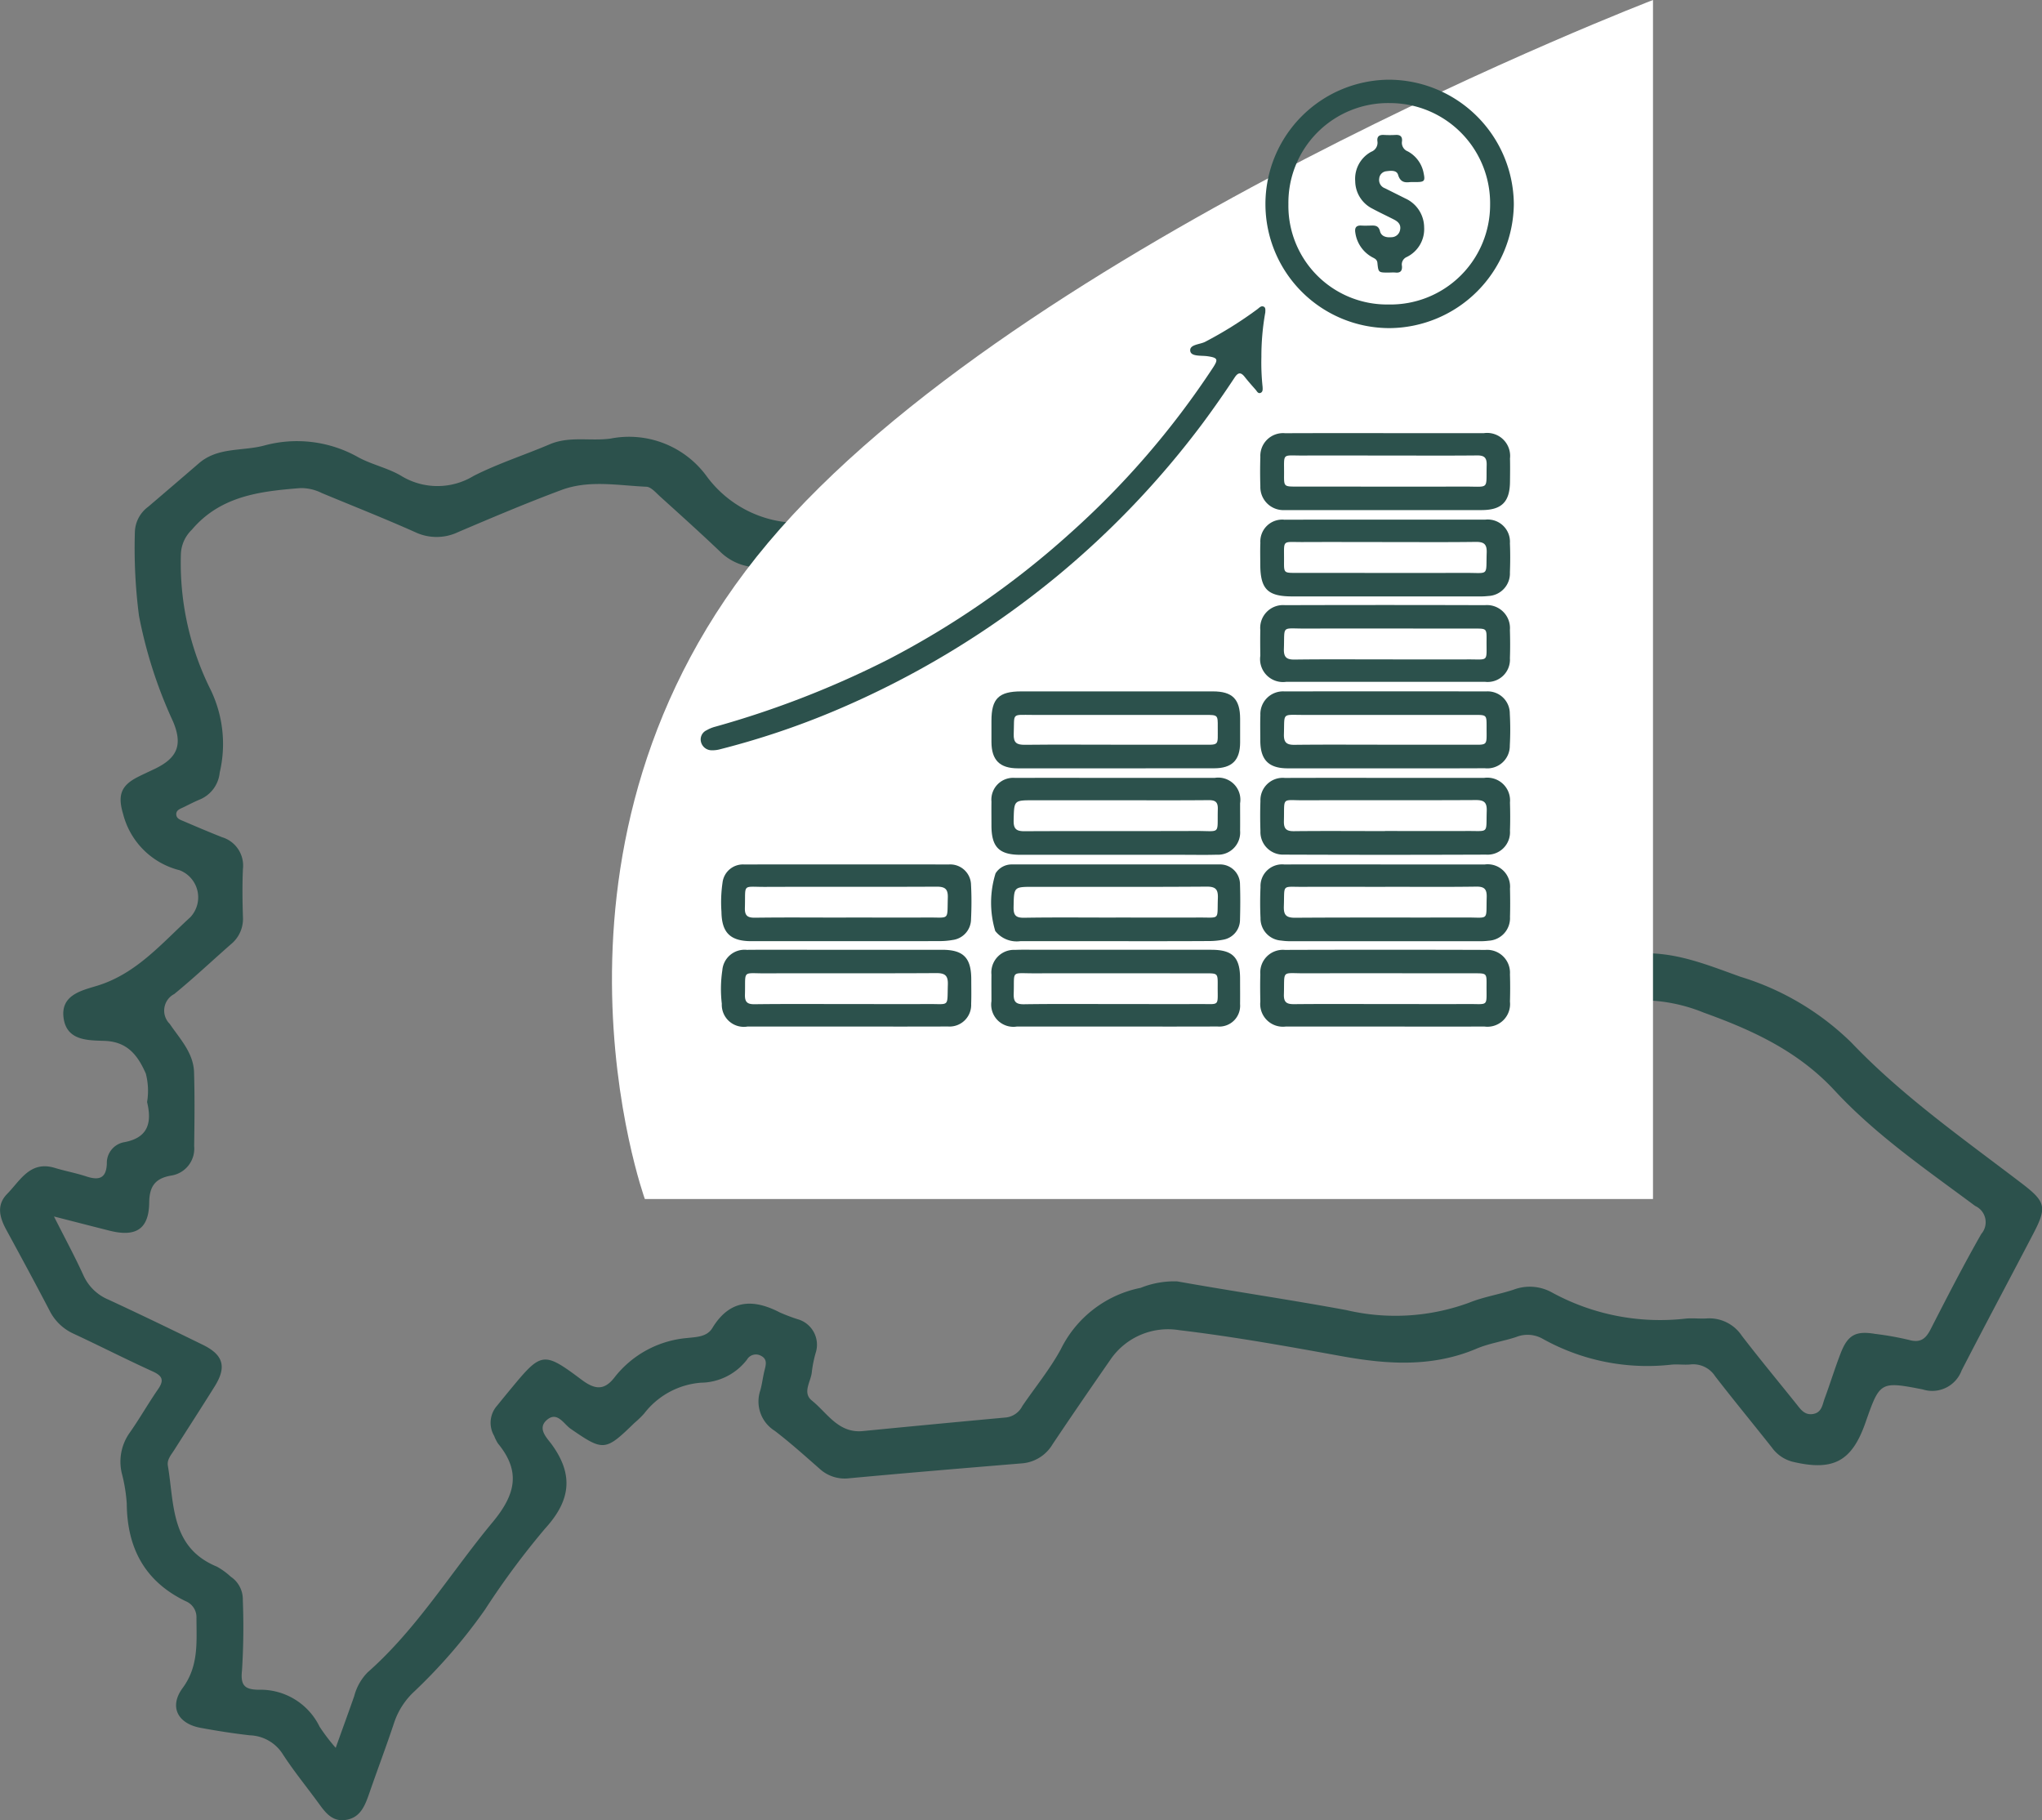
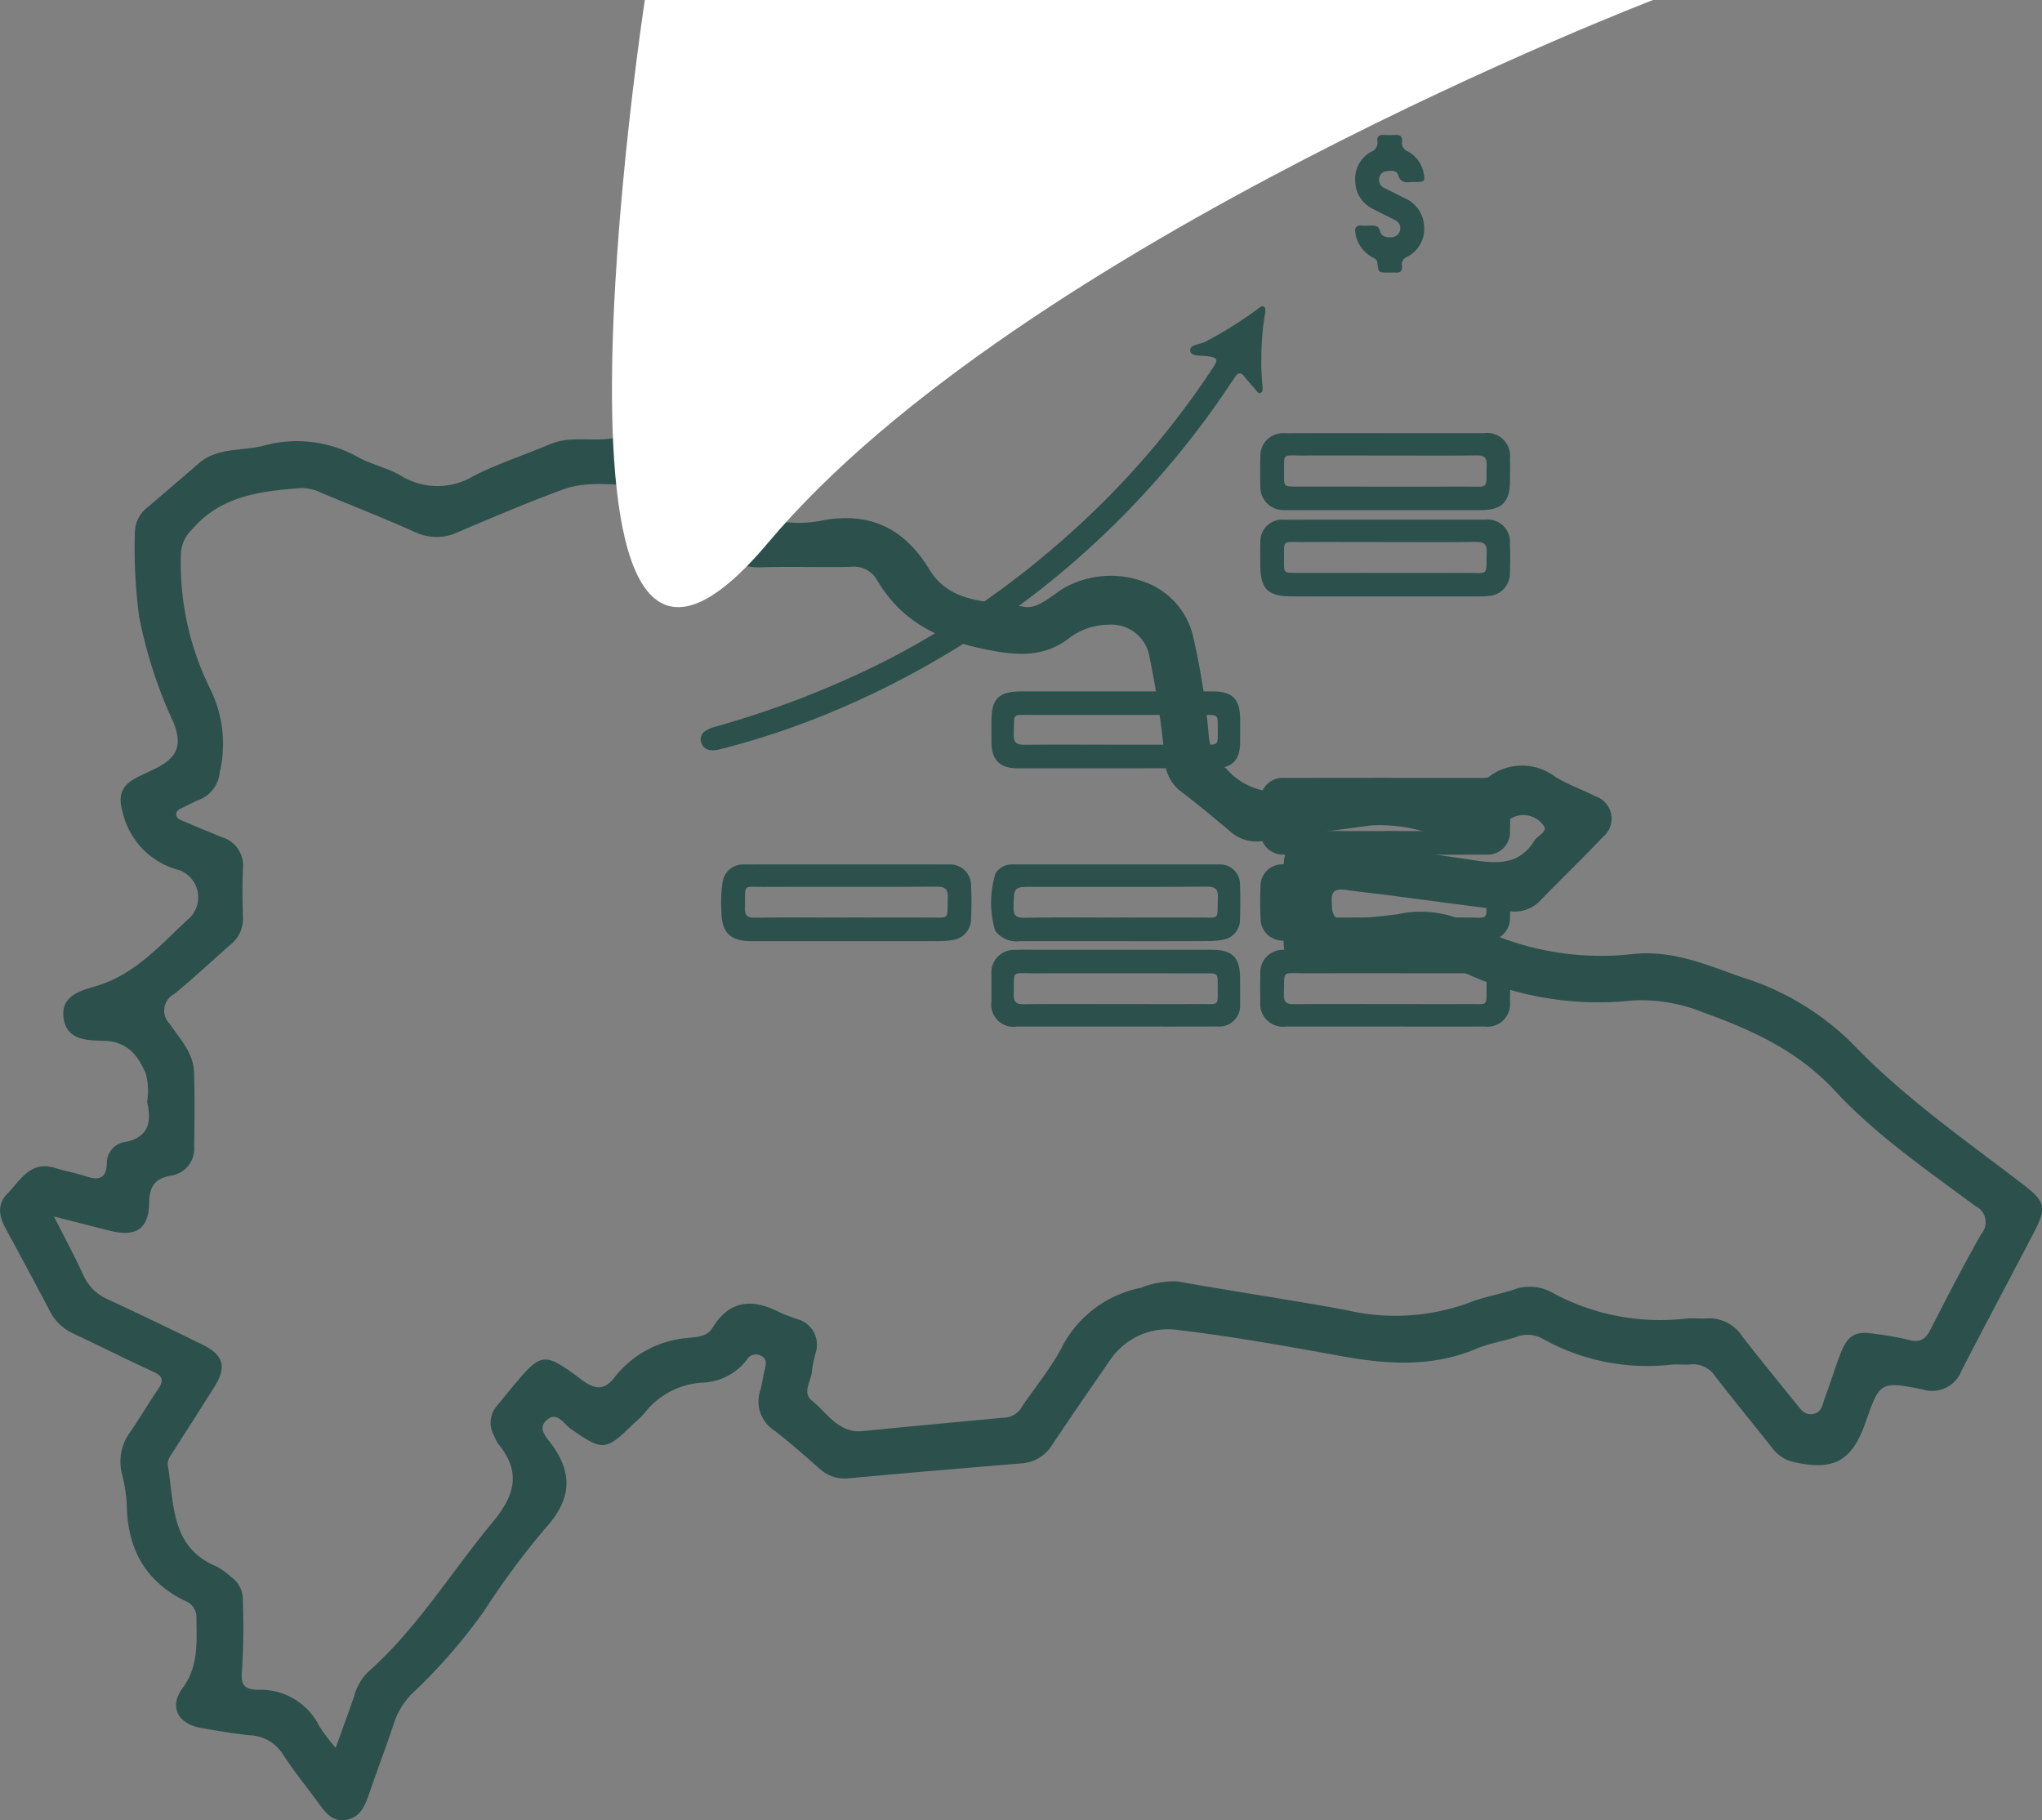
<svg xmlns="http://www.w3.org/2000/svg" width="149.886" height="133.604" viewBox="0 0 149.886 133.604">
  <rect x="0" y="0" width="149.886" height="133.604" fill="#808080" stroke="none" />
  <g id="Group_139" data-name="Group 139" transform="translate(-219.668 -1245)">
    <g id="Group_109" data-name="Group 109" transform="translate(-2116.536 116.093)">
      <path id="Path_195" data-name="Path 195" d="M2347,1209.79a5.012,5.012,0,0,0-.093-2.088c-.58-1.32-1.338-2.344-3.033-2.4-1.2-.043-2.768,0-3-1.667-.24-1.7,1.319-2.029,2.456-2.377,2.889-.884,4.743-3.117,6.836-5.023a2.132,2.132,0,0,0-.779-3.457,5.707,5.707,0,0,1-4.146-4.126c-.4-1.337-.187-2.066,1.044-2.7.411-.211.833-.4,1.251-.6,1.68-.8,2.1-1.753,1.369-3.492a33.632,33.632,0,0,1-2.5-7.764,38.621,38.621,0,0,1-.3-6.155,2.386,2.386,0,0,1,.969-1.834q1.872-1.595,3.733-3.2c1.391-1.2,3.192-.872,4.791-1.3a9.137,9.137,0,0,1,6.921.871c.994.535,2.152.777,3.121,1.346a5.1,5.1,0,0,0,5.327.014c1.791-.911,3.73-1.53,5.585-2.321,1.462-.624,3-.212,4.482-.423a7.049,7.049,0,0,1,6.995,2.706,8.4,8.4,0,0,0,8.621,3.287c3.458-.607,5.957.623,7.778,3.624,1.572,2.592,4.51,2.284,6.979,2.737.957.176,1.974-.821,2.9-1.385a7,7,0,0,1,5.859-.46,5.593,5.593,0,0,1,3.653,4.195,53.471,53.471,0,0,1,1.121,7.211,3.386,3.386,0,0,0,1.283,2.321,4.879,4.879,0,0,0,4.975,1.522c1.7-.432,3.492-.471,5.227-.778a11.469,11.469,0,0,1,5.2.674,3.528,3.528,0,0,0,3.541-.556,4.019,4.019,0,0,1,5.2-.266c.927.566,1.976.929,2.949,1.426a1.732,1.732,0,0,1,.541,2.99c-1.531,1.617-3.144,3.156-4.686,4.763a2.633,2.633,0,0,1-2.457.624c-2.873-.355-5.744-.747-8.616-1.12-1.04-.135-2.084-.24-3.123-.389-.659-.1-1.061.025-1.021.816.035.7-.034,1.425,1.006,1.334,1.3-.113,2.6-.182,3.883-.375a7.88,7.88,0,0,1,5.031.586,20.768,20.768,0,0,0,12.168,2.348c2.841-.312,5.337.744,7.918,1.668a19.944,19.944,0,0,1,8.128,4.818c3.754,3.94,8.214,7.061,12.522,10.351,1.753,1.34,1.859,1.738.844,3.684-1.749,3.353-3.535,6.686-5.266,10.048a2.3,2.3,0,0,1-2.854,1.385c-3.138-.617-3.15-.554-4.2,2.434-1,2.859-2.37,3.583-5.351,2.873a2.693,2.693,0,0,1-1.52-1.045c-1.383-1.745-2.8-3.467-4.162-5.227a1.916,1.916,0,0,0-1.824-.867c-.458.044-.928-.031-1.385.014a15.764,15.764,0,0,1-9.469-1.907,2.25,2.25,0,0,0-1.932-.12c-.957.316-1.979.461-2.9.852-3.243,1.376-6.534,1.163-9.89.556-3.965-.718-7.938-1.437-11.936-1.912a5.117,5.117,0,0,0-5.032,2.133c-1.437,2.072-2.867,4.149-4.269,6.244a2.872,2.872,0,0,1-2.258,1.4c-4.225.35-8.45.7-12.671,1.093a2.723,2.723,0,0,1-2.188-.714c-1.074-.943-2.14-1.9-3.273-2.767a2.539,2.539,0,0,1-1.063-2.964c.138-.483.189-.99.313-1.478.108-.427.222-.84-.292-1.081a.758.758,0,0,0-1,.3,4.324,4.324,0,0,1-3.378,1.69,5.826,5.826,0,0,0-4.172,2.27,7.518,7.518,0,0,1-.727.7c-2.126,2.074-2.268,2.064-4.663.413-.512-.353-1-1.338-1.78-.619-.675.624.055,1.307.395,1.773,1.613,2.221,1.383,4.106-.474,6.148a58.048,58.048,0,0,0-4.428,5.969,39.733,39.733,0,0,1-5.181,6,5.484,5.484,0,0,0-1.486,2.292c-.568,1.714-1.208,3.4-1.8,5.11-.325.934-.649,1.894-1.8,2.04-1.048.134-1.545-.689-2.071-1.4-.848-1.15-1.751-2.264-2.525-3.462a2.976,2.976,0,0,0-2.4-1.355c-1.209-.136-2.414-.327-3.611-.547-1.684-.308-2.331-1.552-1.32-2.924,1.2-1.627,1.014-3.391,1.015-5.182a1.265,1.265,0,0,0-.792-1.19c-3.007-1.454-4.3-3.908-4.325-7.168a11.909,11.909,0,0,0-.367-2.233,3.666,3.666,0,0,1,.6-2.987c.724-1.031,1.346-2.132,2.064-3.168.458-.66.328-.981-.4-1.31-1.951-.887-3.86-1.863-5.8-2.766a3.658,3.658,0,0,1-1.769-1.709c-1.029-1.974-2.09-3.933-3.154-5.889-.5-.911-.769-1.834.053-2.669.961-.977,1.678-2.454,3.5-1.9.763.232,1.555.375,2.311.626.917.3,1.458.15,1.5-.936a1.545,1.545,0,0,1,1.235-1.571C2347.043,1212.435,2347.379,1211.359,2347,1209.79Zm13.845,47.4c.519-1.447.947-2.621,1.36-3.8a3.886,3.886,0,0,1,.979-1.737c3.63-3.2,6.119-7.344,9.174-11.019,1.679-2.02,2.1-3.716.4-5.779a3.06,3.06,0,0,1-.282-.561,1.9,1.9,0,0,1,.226-2.232q.515-.637,1.038-1.268c2.2-2.66,2.362-2.713,5.142-.631.946.709,1.646.847,2.423-.156a7.581,7.581,0,0,1,5.374-2.9c.64-.074,1.412-.073,1.811-.727,1.269-2.088,2.963-2.177,4.948-1.149a13.253,13.253,0,0,0,1.295.493,1.946,1.946,0,0,1,1.338,2.494,8.827,8.827,0,0,0-.274,1.356c-.051.715-.73,1.54,0,2.127,1.133.91,1.941,2.416,3.745,2.239q5.262-.516,10.528-1a1.542,1.542,0,0,0,1.174-.835c.947-1.389,2.025-2.7,2.826-4.172a8.362,8.362,0,0,1,5.861-4.505,6.625,6.625,0,0,1,2.683-.474c4.132.735,8.288,1.346,12.415,2.107a15.7,15.7,0,0,0,9.016-.545c1.044-.423,2.185-.6,3.263-.955a3.348,3.348,0,0,1,2.8.2,16.557,16.557,0,0,0,9.844,1.923c.5-.044,1.011.02,1.512-.01a2.863,2.863,0,0,1,2.587,1.263c1.306,1.7,2.675,3.349,4.015,5.022.317.4.606.83,1.219.728.643-.107.684-.682.85-1.134.407-1.1.752-2.23,1.177-3.326.522-1.35,1.11-1.656,2.526-1.42a22.433,22.433,0,0,1,2.479.441c.822.235,1.227-.055,1.59-.765,1.206-2.355,2.415-4.712,3.726-7.01a1.312,1.312,0,0,0-.449-2.056c-3.572-2.658-7.276-5.192-10.312-8.469-2.677-2.89-6.014-4.425-9.606-5.718a12.142,12.142,0,0,0-5.271-.89,23.252,23.252,0,0,1-13.272-2.522,5.939,5.939,0,0,0-3.684-.408q-3.245.412-6.516.627c-1.33.088-2.038-.5-2.094-1.794-.085-1.97-.09-3.951,0-5.92.068-1.429.865-2,2.284-1.818,3.915.495,7.835.947,11.734,1.545,1.77.271,3.313.285,4.369-1.427.243-.395,1.067-.687.663-1.16a1.825,1.825,0,0,0-2.035-.64,5.262,5.262,0,0,0-1.295.773,4.476,4.476,0,0,1-4.361.708,11.78,11.78,0,0,0-4.937-.819c-2.62.36-5.243.7-7.852,1.125a2.836,2.836,0,0,1-2.452-.643c-1.191-1-2.383-2-3.62-2.941a2.958,2.958,0,0,1-1.21-2.232,67.708,67.708,0,0,0-1.124-7.591,2.829,2.829,0,0,0-3-2.445,4.822,4.822,0,0,0-3.031,1.079c-1.805,1.294-3.609,1.188-5.716.789-3.519-.667-6.433-1.984-8.286-5.182a1.965,1.965,0,0,0-1.926-.934c-2.185.044-4.373-.033-6.557.032a4.011,4.011,0,0,1-3.061-1.191c-1.429-1.362-2.9-2.683-4.364-4.007-.308-.278-.659-.7-1.006-.713-2.081-.092-4.209-.514-6.231.239-2.558.953-5.075,2.021-7.587,3.091a3.669,3.669,0,0,1-3.143.006c-2.263-1.01-4.57-1.92-6.859-2.872a3.375,3.375,0,0,0-1.579-.364c-2.956.235-5.853.568-7.964,3.058a2.612,2.612,0,0,0-.8,1.744,20.8,20.8,0,0,0,2.176,9.987,9.142,9.142,0,0,1,.672,6.088,2.39,2.39,0,0,1-1.495,1.993c-.387.163-.761.356-1.138.542-.256.127-.6.214-.552.587.036.28.332.361.559.458.927.4,1.854.791,2.792,1.164a2.173,2.173,0,0,1,1.539,2.323c-.053,1.174-.037,2.354,0,3.529a2.4,2.4,0,0,1-.874,2c-1.391,1.218-2.736,2.49-4.167,3.659a1.37,1.37,0,0,0-.332,2.192c.74,1.093,1.743,2.121,1.785,3.554.053,1.805.033,3.613.008,5.42a2,2,0,0,1-1.718,2.164c-1.139.207-1.567.778-1.582,1.973-.023,1.952-.973,2.553-2.912,2.066-1.269-.32-2.536-.648-4.078-1.042.817,1.619,1.536,2.943,2.158,4.312a3.48,3.48,0,0,0,1.835,1.789c2.326,1.077,4.634,2.192,6.936,3.319,1.511.74,1.757,1.622.872,3.043-.979,1.569-1.985,3.12-2.976,4.68-.224.353-.541.7-.466,1.144.479,2.814.182,6.009,3.6,7.413a5.338,5.338,0,0,1,1.018.739,2,2,0,0,1,.884,1.717,50.379,50.379,0,0,1-.06,5.163c-.129,1.142.245,1.4,1.217,1.417a4.818,4.818,0,0,1,4.477,2.709A13.83,13.83,0,0,0,2360.845,1257.188Z" transform="translate(0 0)" fill="#2c514c" />
    </g>
    <g id="Group_112" data-name="Group 112" transform="translate(-62 74)">
-       <path id="Path_221" data-name="Path 221" d="M9.051,39.83C27.551,17.83,74,0,74,0V88H0S-9.449,61.83,9.051,39.83Z" transform="translate(329 1171)" fill="#fff" />
+       <path id="Path_221" data-name="Path 221" d="M9.051,39.83C27.551,17.83,74,0,74,0H0S-9.449,61.83,9.051,39.83Z" transform="translate(329 1171)" fill="#fff" />
      <g id="Group_88" data-name="Group 88" transform="translate(-528.815 1256.301)">
        <path id="Path_93" data-name="Path 93" d="M903.358-47.572a18.221,18.221,0,0,0-.287,3.261,16.843,16.843,0,0,0,.088,2.2c.007.168.036.381-.164.451-.175.06-.252-.13-.347-.238-.271-.308-.545-.615-.8-.939-.276-.354-.485-.344-.736.037q-1.123,1.706-2.339,3.348A65.179,65.179,0,0,1,888.07-28.212a66.04,66.04,0,0,1-16.306,9.874,59.193,59.193,0,0,1-8.414,2.826,2.174,2.174,0,0,1-.638.078.808.808,0,0,1-.785-.659.738.738,0,0,1,.416-.808,2.585,2.585,0,0,1,.656-.268,69.348,69.348,0,0,0,12.727-4.955,63.717,63.717,0,0,0,13.282-9.218,61.869,61.869,0,0,0,10.52-12.191c.391-.6.331-.714-.406-.822-.458-.067-1.206.037-1.271-.379-.077-.488.69-.476,1.085-.676a28.781,28.781,0,0,0,3.843-2.4c.134-.1.267-.267.452-.189C903.392-47.934,903.363-47.751,903.358-47.572Z" transform="translate(0 -14.8)" fill="#2c514c" />
-         <path id="Path_94" data-name="Path 94" d="M940.268-70.322a9.127,9.127,0,0,1,9.1-9.129A9.2,9.2,0,0,1,958.5-70.31a9.194,9.194,0,0,1-9.109,9.091A9.107,9.107,0,0,1,940.268-70.322Zm9.06,7.369a7.313,7.313,0,0,0,7.431-7.3,7.355,7.355,0,0,0-7.331-7.482,7.316,7.316,0,0,0-7.474,7.416A7.24,7.24,0,0,0,949.328-62.954Z" transform="translate(-36.9 0)" fill="#2c514c" />
-         <path id="Path_95" data-name="Path 95" d="M948.7,11.045q-3.567,0-7.135,0c-1.4,0-2.007-.619-2.015-2.025,0-.627-.017-1.255.006-1.881A1.663,1.663,0,0,1,941.335,5.4q7.4-.014,14.791,0a1.624,1.624,0,0,1,1.738,1.634,21.214,21.214,0,0,1,0,2.334,1.65,1.65,0,0,1-1.835,1.67C953.587,11.051,951.143,11.045,948.7,11.045Zm.041-1.735c2.032,0,4.064,0,6.1,0,1.479,0,1.312.142,1.319-1.32,0-.862,0-.866-.865-.866q-6.291,0-12.582,0c-1.6,0-1.379-.191-1.429,1.415-.018.6.189.788.78.78C944.287,9.294,946.514,9.31,948.741,9.31Z" transform="translate(-36.559 -39.954)" fill="#2c514c" />
        <path id="Path_96" data-name="Path 96" d="M911.4,11.046q-3.6,0-7.2,0c-1.337,0-1.939-.606-1.944-1.936,0-.519,0-1.037,0-1.556,0-1.626.537-2.154,2.189-2.155q3.112,0,6.224,0,3.922,0,7.845,0c1.431,0,1.992.571,1.995,2.008,0,.584,0,1.167,0,1.751-.007,1.3-.6,1.883-1.915,1.885Q914.994,11.052,911.4,11.046Zm-.011-1.735c2.051,0,4.1,0,6.155,0,1.5,0,1.313.139,1.323-1.308.006-.875,0-.878-.912-.878q-6.316,0-12.633,0c-1.638,0-1.369-.185-1.431,1.4-.025.651.225.8.825.793C906.936,9.294,909.16,9.31,911.385,9.311Z" transform="translate(-18.999 -39.955)" fill="#2c514c" />
        <path id="Path_97" data-name="Path 97" d="M948.729,17.393q3.628,0,7.256,0a1.67,1.67,0,0,1,1.886,1.807c.021.69.024,1.383,0,2.073a1.646,1.646,0,0,1-1.758,1.754q-7.418.029-14.837,0a1.659,1.659,0,0,1-1.721-1.729c-.024-.733-.026-1.469,0-2.2a1.637,1.637,0,0,1,1.79-1.7C943.8,17.389,946.266,17.393,948.729,17.393Zm-.032,3.9c2.011,0,4.021.01,6.031,0,1.632-.01,1.382.225,1.437-1.464.021-.625-.179-.811-.806-.807-4.194.025-8.387,0-12.581.017-1.714.006-1.45-.287-1.5,1.52-.015.565.167.753.739.747C944.243,21.281,946.47,21.3,948.7,21.3Z" transform="translate(-36.554 -45.603)" fill="#2c514c" />
        <path id="Path_98" data-name="Path 98" d="M948.7-30.427c2.422,0,4.844,0,7.266,0a1.688,1.688,0,0,1,1.908,1.861c.014.562.006,1.125,0,1.687-.009,1.493-.6,2.095-2.085,2.1q-6.844.006-13.688,0c-.259,0-.519.006-.778,0a1.692,1.692,0,0,1-1.773-1.751c-.023-.713-.023-1.428,0-2.141a1.667,1.667,0,0,1,1.818-1.75C943.813-30.432,946.257-30.427,948.7-30.427Zm.027,1.644c-2.008,0-4.016-.011-6.023,0-1.609.011-1.4-.243-1.414,1.4-.007.876,0,.878.915.879,4.124,0,8.247.008,12.371,0,1.817-.005,1.54.258,1.586-1.575.013-.528-.153-.717-.7-.711C953.218-28.769,950.973-28.783,948.728-28.783Z" transform="translate(-36.555 -23.084)" fill="#2c514c" />
-         <path id="Path_99" data-name="Path 99" d="M948.66-.948q-3.6,0-7.2,0a1.682,1.682,0,0,1-1.909-1.911c-.007-.627-.015-1.255,0-1.881a1.675,1.675,0,0,1,1.818-1.833q7.329-.024,14.659,0a1.69,1.69,0,0,1,1.844,1.812c.02.691.025,1.385,0,2.075a1.638,1.638,0,0,1-1.818,1.74C953.59-.944,951.125-.948,948.66-.948Zm.065-1.644c2.011,0,4.022.01,6.033,0,1.6-.01,1.385.231,1.4-1.42.007-.842,0-.844-.878-.844-4.174,0-8.347-.008-12.52,0-1.681,0-1.418-.242-1.478,1.488-.023.652.229.8.828.787C944.313-2.61,946.519-2.592,948.724-2.592Z" transform="translate(-36.559 -34.312)" fill="#2c514c" />
        <path id="Path_100" data-name="Path 100" d="M948.679,46.873q-3.633,0-7.265,0a1.666,1.666,0,0,1-1.864-1.829c-.013-.67-.02-1.341,0-2.01a1.661,1.661,0,0,1,1.8-1.786q7.362-.024,14.723,0a1.678,1.678,0,0,1,1.8,1.788c.021.669.02,1.341,0,2.01a1.663,1.663,0,0,1-1.866,1.828Q952.344,46.879,948.679,46.873Zm.045-1.652c2.01,0,4.021.011,6.031,0,1.594-.011,1.385.244,1.4-1.416.007-.837,0-.84-.882-.84-4.151,0-8.3-.01-12.452,0-1.763.006-1.485-.276-1.541,1.552-.018.6.227.719.766.713C944.271,45.208,946.5,45.222,948.725,45.222Z" transform="translate(-36.557 -56.831)" fill="#2c514c" />
        <path id="Path_101" data-name="Path 101" d="M948.764,29.4q3.632,0,7.264,0a1.642,1.642,0,0,1,1.843,1.774c.016.692.02,1.384,0,2.075a1.656,1.656,0,0,1-1.565,1.748,4.9,4.9,0,0,1-.711.037q-6.875,0-13.75,0a4.854,4.854,0,0,1-.775-.048,1.623,1.623,0,0,1-1.511-1.658c-.036-.755-.034-1.514,0-2.269a1.589,1.589,0,0,1,1.752-1.657C943.792,29.391,946.278,29.4,948.764,29.4Zm-.048,1.644c-2.01,0-4.02-.01-6.031,0-1.6.01-1.354-.23-1.413,1.419-.023.648.166.853.833.849,4.193-.029,8.387-.006,12.58-.019,1.681,0,1.424.261,1.476-1.482.017-.585-.156-.792-.766-.783C953.17,31.059,950.943,31.04,948.717,31.04Z" transform="translate(-36.552 -51.255)" fill="#2c514c" />
        <path id="Path_102" data-name="Path 102" d="M948.725-18.425q3.664,0,7.328,0a1.631,1.631,0,0,1,1.819,1.732c.031.712.027,1.428,0,2.14a1.657,1.657,0,0,1-1.583,1.731,5.233,5.233,0,0,1-.712.031q-6.842,0-13.685,0c-1.812,0-2.343-.541-2.344-2.373,0-.519-.016-1.039.007-1.556a1.606,1.606,0,0,1,1.775-1.7C943.8-18.429,946.261-18.425,948.725-18.425Zm0,1.644c-2.011,0-4.022-.01-6.033,0-1.6.01-1.384-.231-1.4,1.42-.007.841,0,.844.879.844,4.173,0,8.347.008,12.52,0,1.68,0,1.417.242,1.477-1.489.023-.653-.231-.794-.829-.786C953.137-16.763,950.931-16.781,948.725-16.781Z" transform="translate(-36.559 -28.736)" fill="#2c514c" />
-         <path id="Path_103" data-name="Path 103" d="M873.951,46.872q-3.633,0-7.265,0A1.618,1.618,0,0,1,864.8,45.2a9.269,9.269,0,0,1,.038-2.457,1.635,1.635,0,0,1,1.792-1.5c1.514-.015,3.027-.005,4.541-.005q4.9,0,9.795,0c1.566,0,2.141.585,2.144,2.161,0,.605.015,1.212-.007,1.816a1.587,1.587,0,0,1-1.7,1.653C878.924,46.879,876.437,46.872,873.951,46.872Zm-.073-1.651c2.032,0,4.065.01,6.1,0,1.566-.01,1.361.244,1.414-1.423.021-.658-.193-.851-.848-.848-4.173.026-8.346,0-12.519.018-1.77.006-1.475-.275-1.526,1.56-.015.535.16.712.7.706C869.423,45.206,871.651,45.221,873.878,45.221Z" transform="translate(-1.335 -56.83)" fill="#2c514c" />
        <path id="Path_104" data-name="Path 104" d="M873.921,35.031c-2.313,0-4.626,0-6.94,0-1.543,0-2.176-.621-2.194-2.158a9.929,9.929,0,0,1,.078-2.134,1.51,1.51,0,0,1,1.573-1.338q7.524-.01,15.047,0a1.527,1.527,0,0,1,1.621,1.5c.045.841.04,1.687,0,2.528a1.545,1.545,0,0,1-1.348,1.514,5.306,5.306,0,0,1-.965.082C878.5,35.034,876.212,35.031,873.921,35.031Zm.009-1.736c2.011,0,4.021.01,6.032,0,1.6-.011,1.389.245,1.44-1.464.019-.637-.21-.8-.822-.8-4.194.022-8.388,0-12.582.016-1.724.006-1.434-.272-1.491,1.528-.018.577.18.741.743.734C869.476,33.279,871.7,33.3,873.93,33.3Z" transform="translate(-1.348 -51.255)" fill="#2c514c" />
-         <path id="Path_105" data-name="Path 105" d="M911.384,17.393q3.631,0,7.262,0a1.625,1.625,0,0,1,1.86,1.864c0,.67.007,1.34,0,2.01a1.631,1.631,0,0,1-1.724,1.765c-.821.025-1.642.007-2.464.007q-5.965,0-11.931,0c-1.573,0-2.131-.568-2.132-2.156,0-.584-.007-1.167,0-1.751a1.6,1.6,0,0,1,1.736-1.737C906.456,17.387,908.92,17.393,911.384,17.393Zm0,1.643h-6.025c-1.47,0-1.439,0-1.475,1.478-.015.642.211.8.818.794,4.189-.022,8.378,0,12.568-.017,1.862-.007,1.548.309,1.6-1.61.014-.528-.194-.658-.685-.653C915.918,19.048,913.65,19.037,911.383,19.036Z" transform="translate(-18.998 -45.602)" fill="#2c514c" />
        <path id="Path_106" data-name="Path 106" d="M911.383,46.87q-3.631,0-7.261,0a1.631,1.631,0,0,1-1.868-1.862c0-.649-.007-1.3,0-1.945A1.658,1.658,0,0,1,904,41.244c.54-.024,1.08-.008,1.621-.008q6.387,0,12.773,0c1.556,0,2.107.553,2.109,2.1,0,.627.008,1.254,0,1.88a1.528,1.528,0,0,1-1.664,1.65C916.354,46.877,913.868,46.87,911.383,46.87Zm0-1.651c2.051,0,4.1.008,6.155,0,1.516-.008,1.31.212,1.323-1.355.007-.9,0-.9-.878-.9-4.189,0-8.379-.008-12.568,0-1.775.005-1.468-.251-1.527,1.49-.02.585.146.789.758.78C906.89,45.2,909.137,45.219,911.382,45.219Z" transform="translate(-18.997 -56.828)" fill="#2c514c" />
        <path id="Path_107" data-name="Path 107" d="M911.348,35.032c-2.334,0-4.668,0-7,0a2,2,0,0,1-1.837-.748,7.221,7.221,0,0,1,.022-4.228,1.392,1.392,0,0,1,1.2-.656q7.618,0,15.236,0a1.461,1.461,0,0,1,1.507,1.462c.029.863.024,1.729,0,2.593a1.484,1.484,0,0,1-1.227,1.468,5.477,5.477,0,0,1-1.093.1C915.886,35.037,913.617,35.033,911.348,35.032Zm.014-1.735c2.03,0,4.059.01,6.089,0,1.6-.01,1.34.226,1.4-1.421.025-.649-.163-.851-.83-.847-4.232.029-8.464.015-12.7.015-1.461,0-1.436,0-1.464,1.489-.011.587.153.788.762.78C906.87,33.277,909.116,33.3,911.361,33.3Z" transform="translate(-18.975 -51.256)" fill="#2c514c" />
        <path id="Path_108" data-name="Path 108" d="M956.751-68.329c-.334.037-.719.058-.893-.529-.107-.364-.541-.308-.869-.266a.585.585,0,0,0-.518.539.646.646,0,0,0,.425.711c.494.249.989.493,1.482.742A2.346,2.346,0,0,1,957.769-65a2.273,2.273,0,0,1-1.3,2.181.594.594,0,0,0-.327.659c.022.335-.106.507-.466.472-.177-.017-.358,0-.537,0-.72,0-.73,0-.8-.711-.023-.221-.157-.3-.32-.384a2.431,2.431,0,0,1-1.3-1.826c-.058-.348.042-.552.438-.529.238.014.478.007.717,0,.316-.01.555.013.656.42.1.383.472.471.839.435a.647.647,0,0,0,.634-.534c.085-.4-.152-.612-.464-.771-.519-.265-1.047-.511-1.559-.787a2.282,2.282,0,0,1-1.27-2.021,2.251,2.251,0,0,1,1.18-2.16.708.708,0,0,0,.45-.769c-.045-.351.135-.484.476-.465a7.241,7.241,0,0,0,.851,0c.344-.021.513.117.477.466a.673.673,0,0,0,.422.74,2.285,2.285,0,0,1,1.169,1.616c.115.547.049.631-.508.637Z" transform="translate(-42.752 -3.608)" fill="#2c514c" />
      </g>
    </g>
  </g>
</svg>